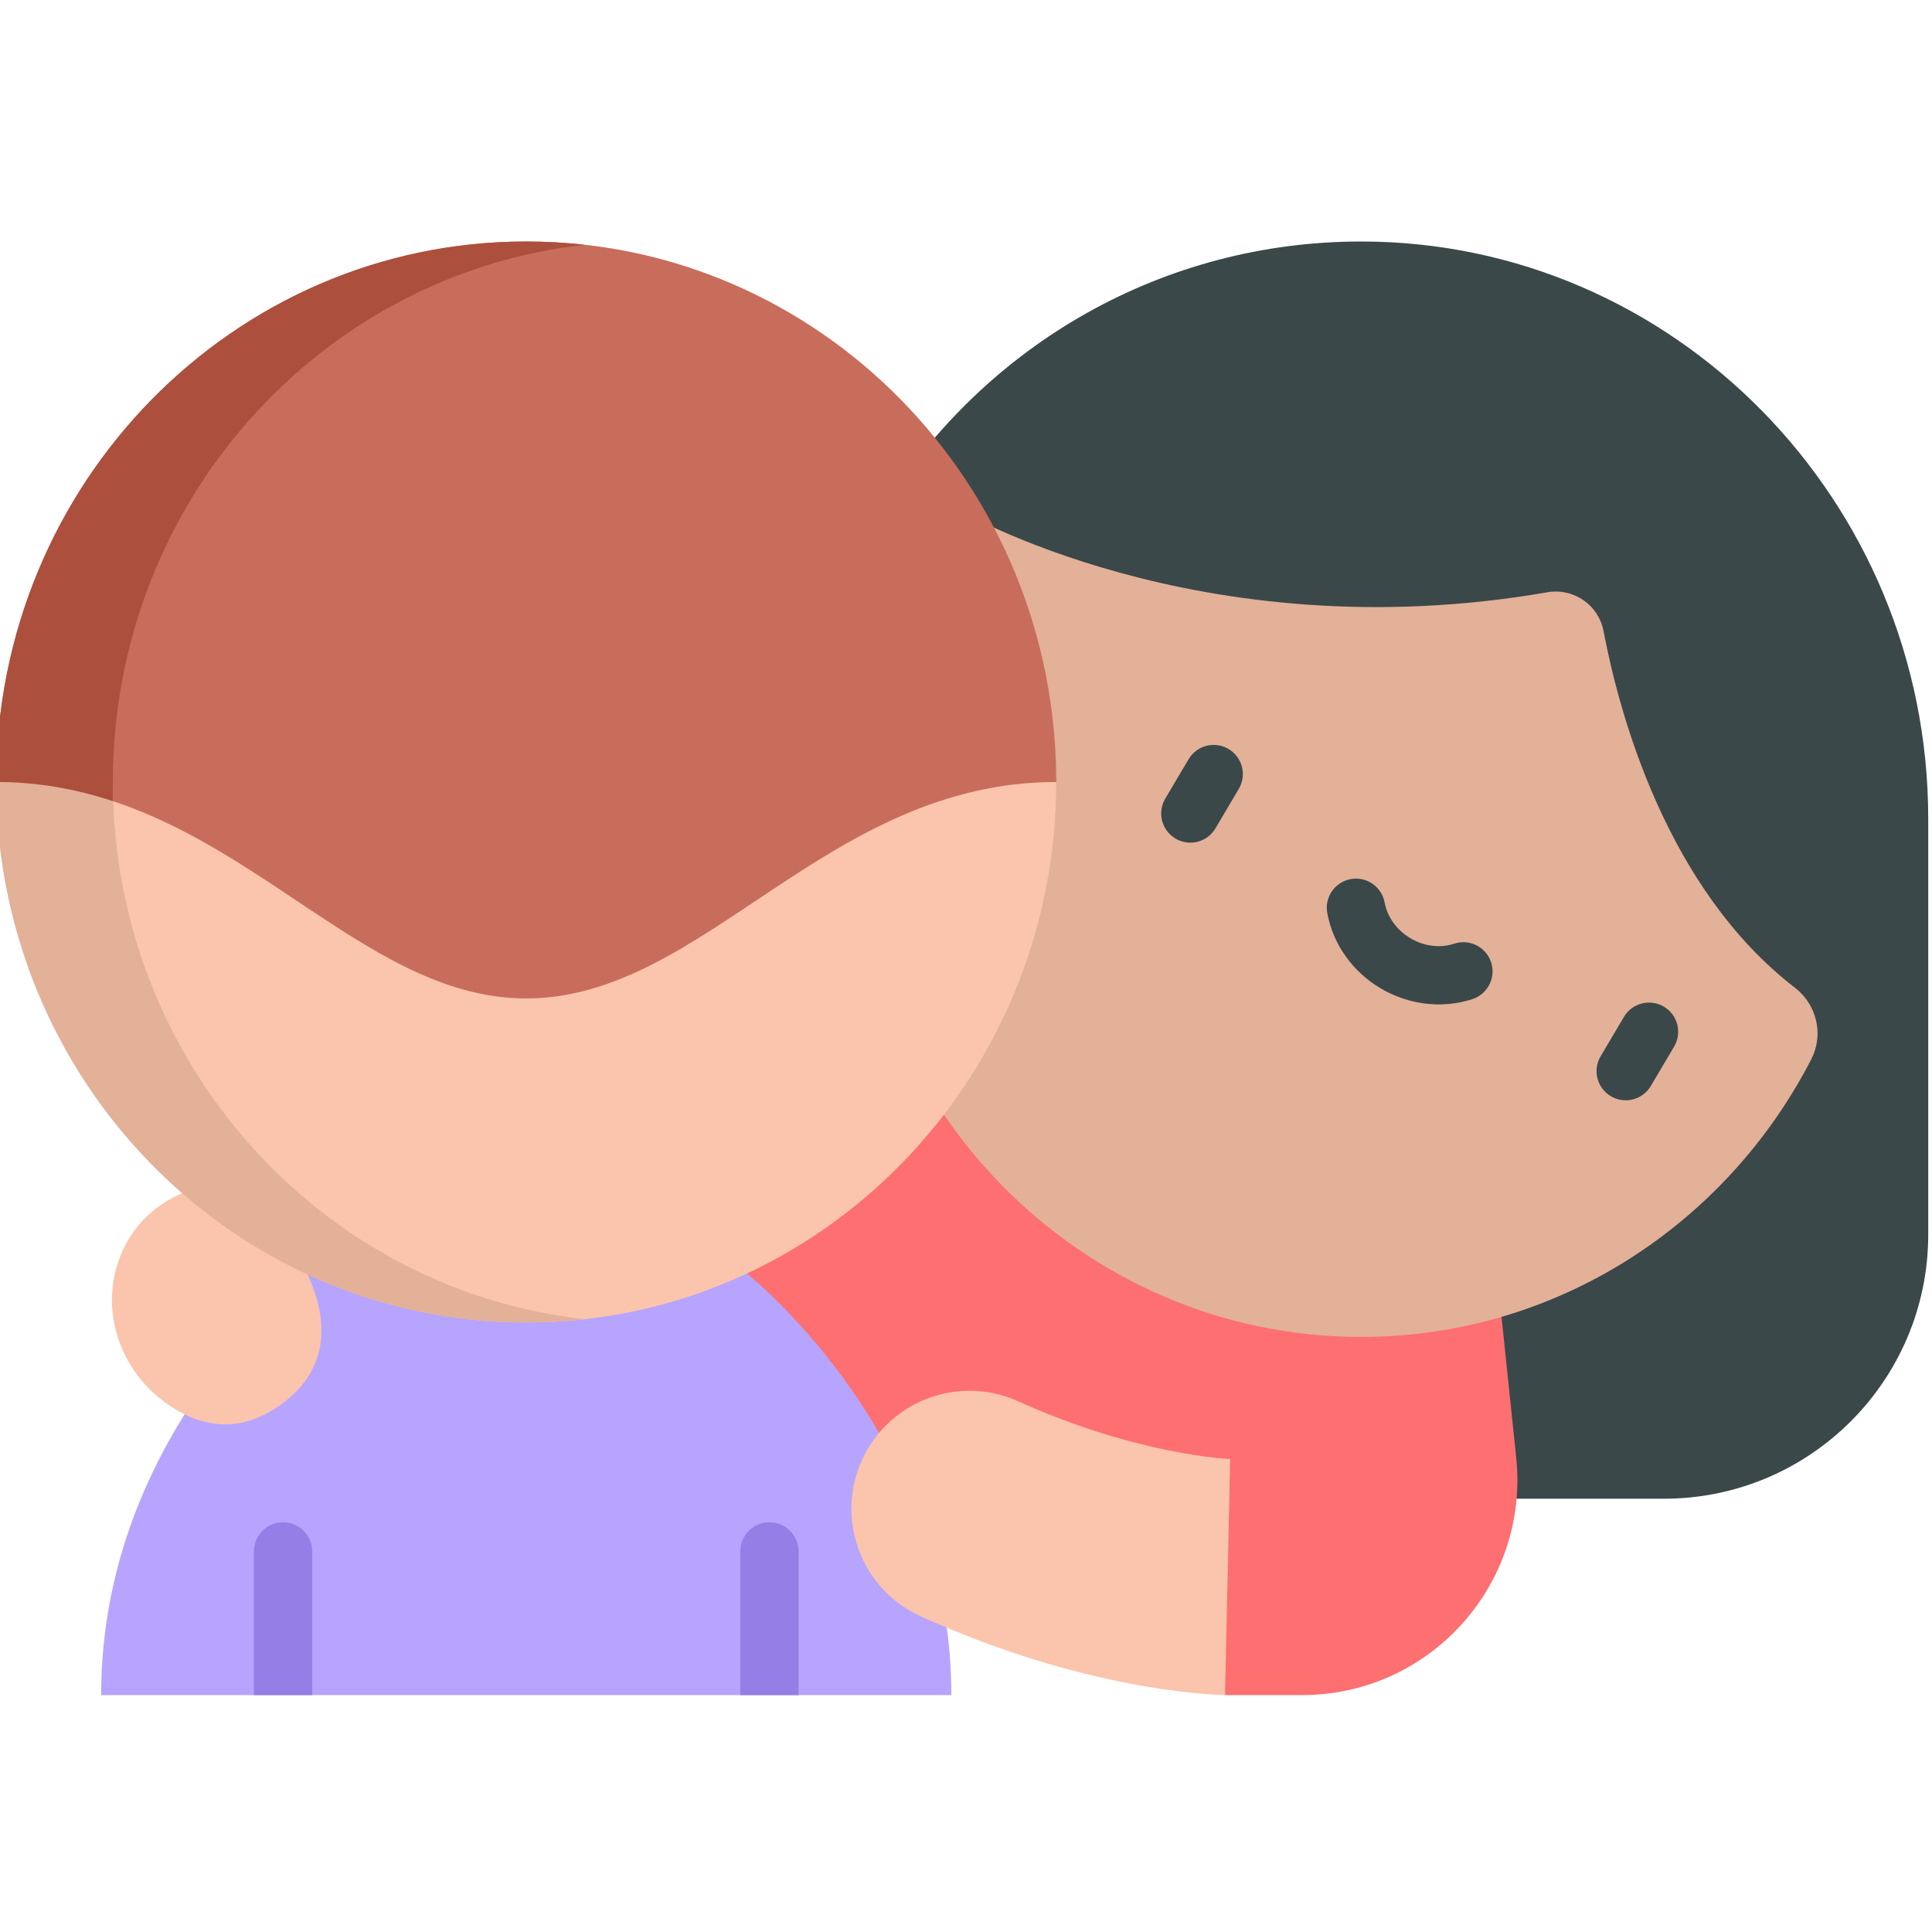
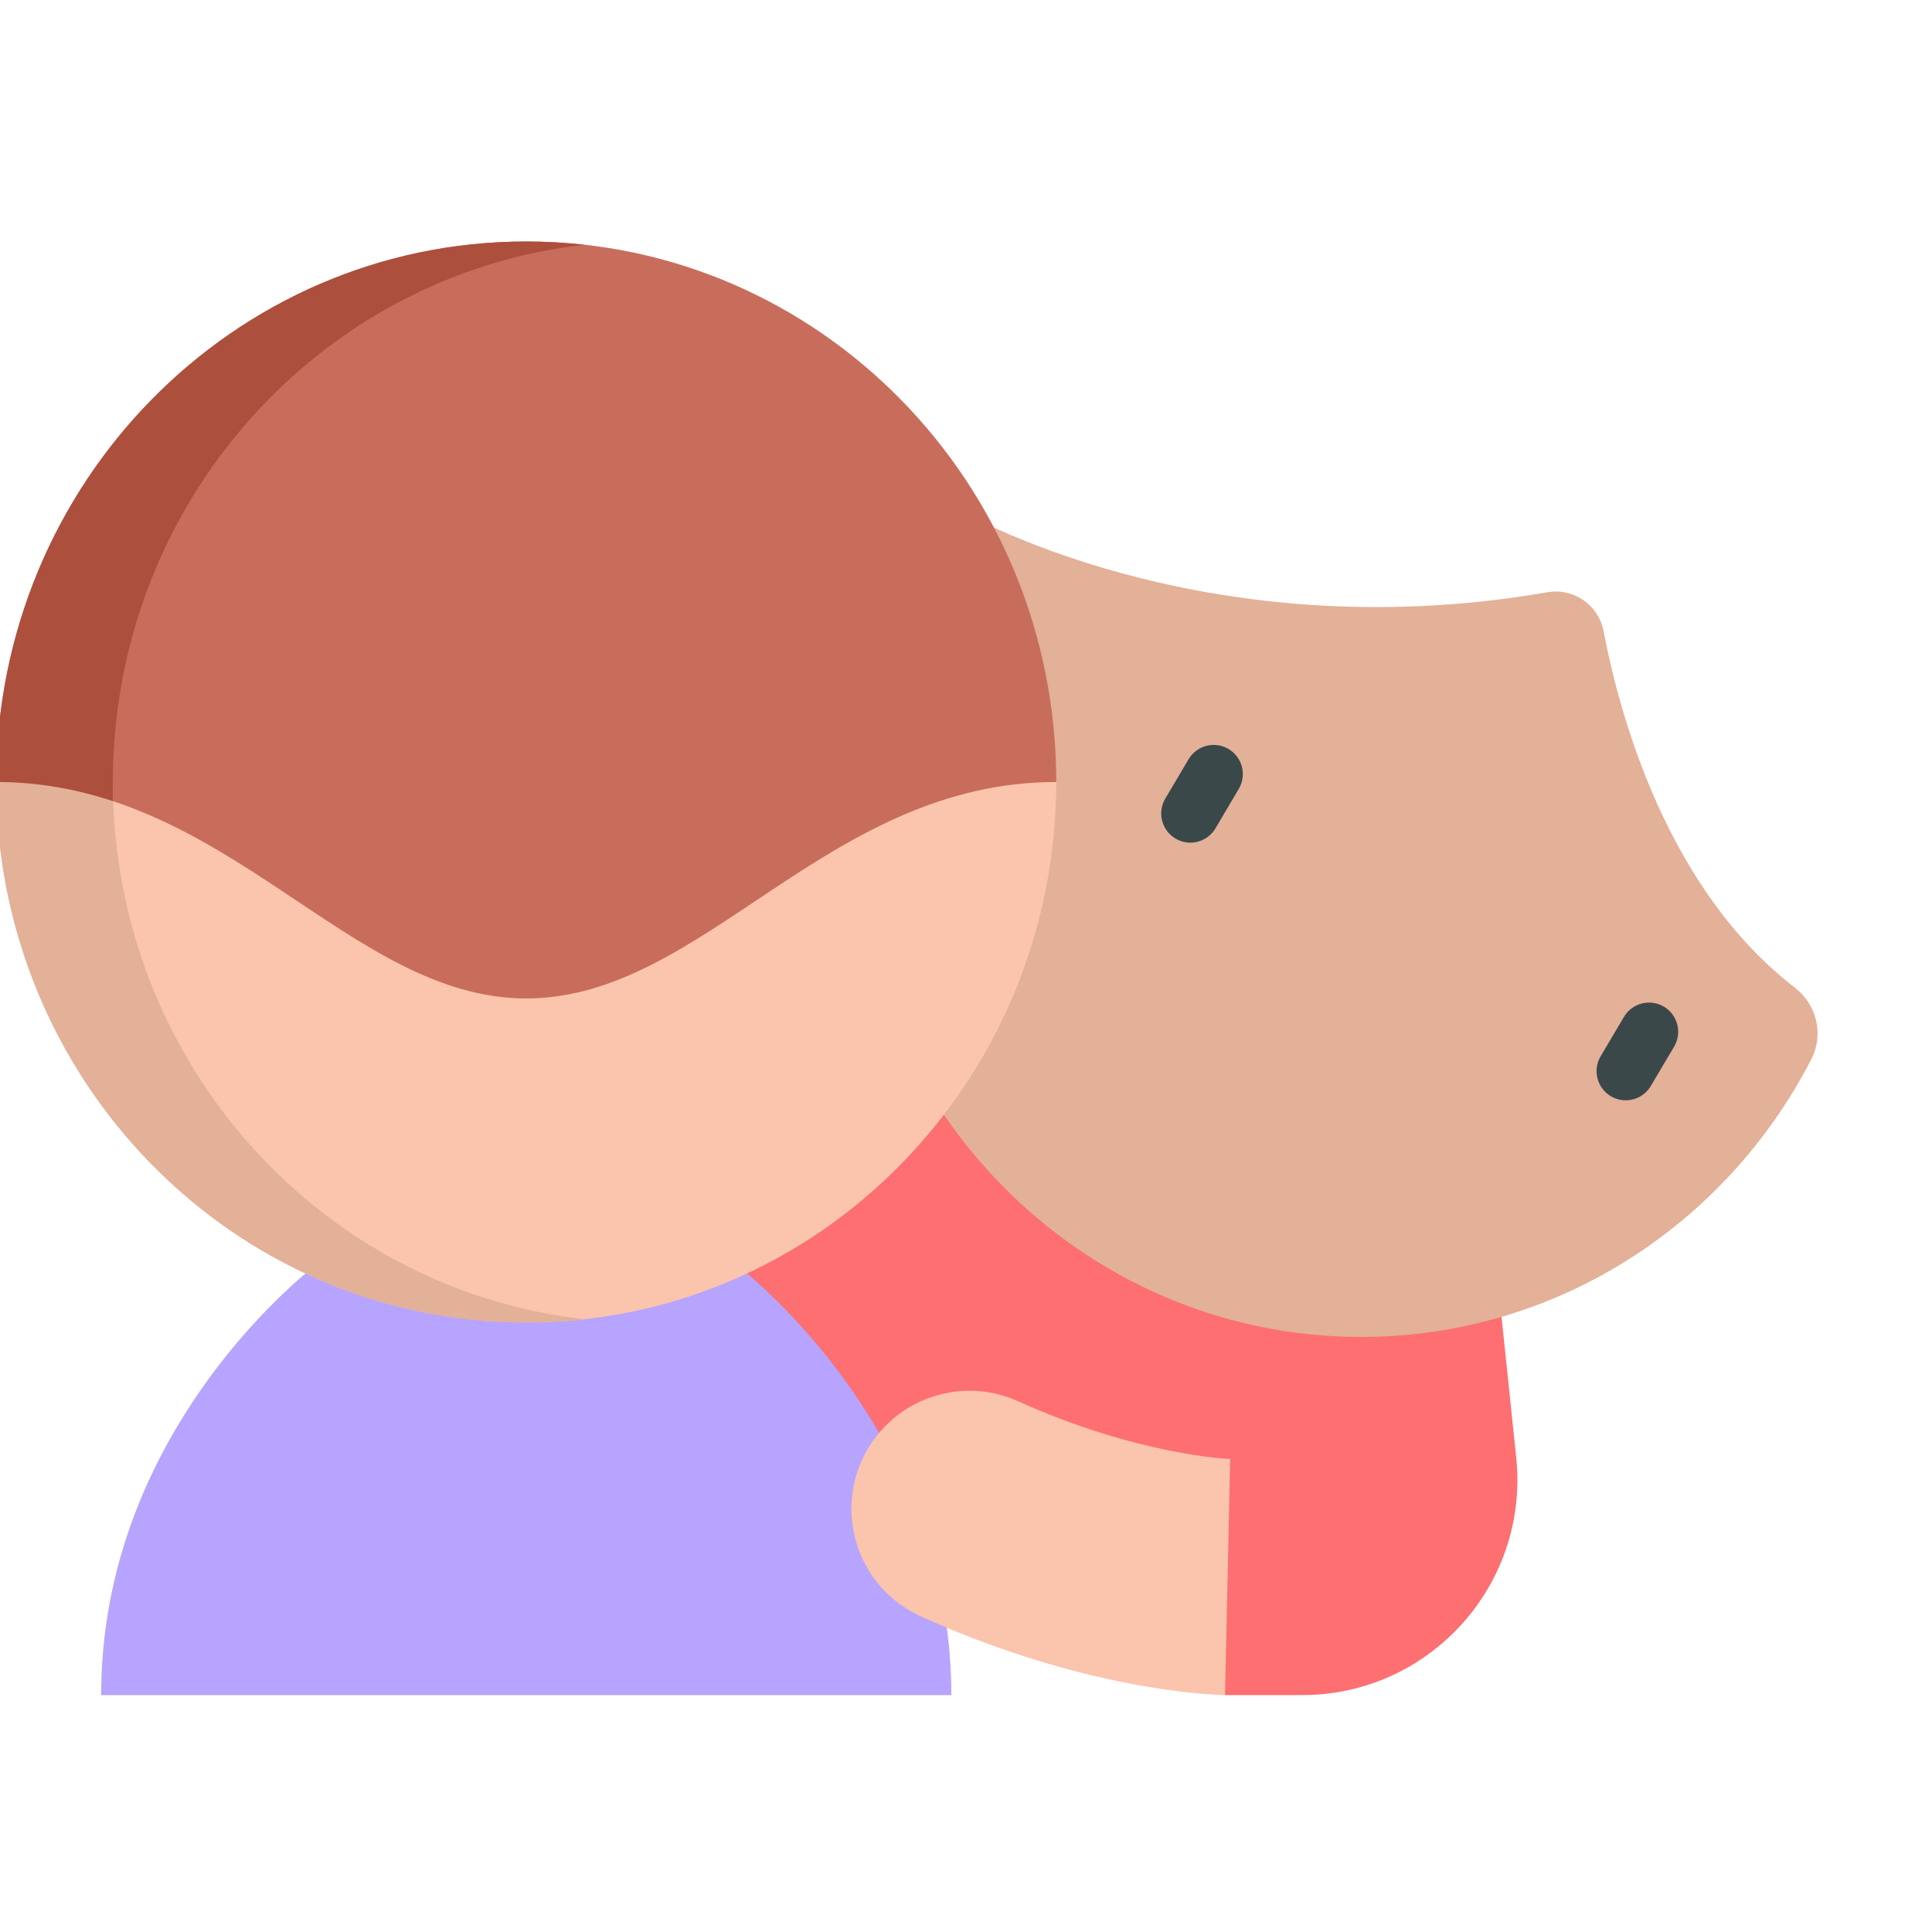
<svg xmlns="http://www.w3.org/2000/svg" height="511pt" viewBox="1 -63 512 511" width="511pt">
-   <path d="m361.699.5c-51.867 0-99.391 26.66-127.129 71.32l140.004 261.855h67.383c38.684 0 70.043-31.359 70.043-70.043v-110.16c0-84.348-67.426-152.973-150.301-152.973zm0 0" fill="#3a484a" />
  <path d="m325.652 385.715h20.414c33.852 0 60.258-29.305 56.742-62.973l-3.887-37.258-147.77-53.574h-77.84v82.062l98.043 38.715zm0 0" fill="#fd6f71" />
  <path d="m476.684 198.266c-33.926-26.137-46.48-72.191-50.73-94.52-1.316-6.922-7.938-11.496-14.879-10.289-92.211 16.012-156.582-22.094-157.09-22.395-2.152 2.918-4.203 5.918-6.121 9.012-13.191 21.23-20.832 46.41-20.832 73.398 0 75.848 60.289 137.328 134.668 137.328 51.777 0 96.738-29.801 119.266-73.508.023-.043.043-.082.062-.121 3.34-6.496 1.445-14.449-4.344-18.906zm0 0" fill="#e3b098" />
  <path d="m253.113 385.715c0-60.742-41.008-100.547-54.129-111.73h-117.043c-13.121 11.184-54.129 50.988-54.129 111.73zm0 0" fill="#b6a4ff" />
-   <path d="m75.141 262.582s24.859 28.781 0 46.367c-11.883 8.402-22.602 4.977-30.551-.895-12.734-9.402-17.691-26.391-10.828-40.656 3.398-7.066 9.715-13.645 21.227-16.59zm0 0" fill="#fbc4ac" />
  <path d="m280.914 143.738c0 79.113-62.883 143.234-140.453 143.234-77.578.004-140.461-64.121-140.461-143.234zm0 0" fill="#fbc4ac" />
-   <path d="m68.289 385.715v-38.07c0-4.266 3.457-7.723 7.727-7.723 4.266 0 7.727 3.457 7.727 7.723v38.07zm0 0" fill="#937fe6" />
-   <path d="m197.184 385.715v-38.07c0-4.266 3.457-7.723 7.727-7.723 4.266 0 7.727 3.457 7.727 7.723v38.07zm0 0" fill="#937fe6" />
  <path d="m280.914 143.738c-61.004.008-93.34 57.363-140.453 57.363-47.113 0-79.445-57.363-140.461-57.363 0-79.113 62.883-143.238 140.461-143.238 77.57 0 140.453 64.125 140.453 143.238zm0 0" fill="#c86d5c" />
  <path d="m140.461 286.977c.031 0 .062-.004.094-.004 1.246 0 2.492-.016 3.73-.051.195-.008.391-.02.586-.023 1.105-.035 2.211-.082 3.312-.141.094-.008.188-.016.285-.02 1.211-.07 2.418-.152 3.621-.258h.012c1.273-.105 2.543-.23 3.805-.371h.008c-70.305-7.848-125.008-68.586-125.008-142.371h-30.906c0 6.18.383 12.27 1.129 18.242 8.785 70.496 67.816 124.996 139.332 124.996zm0 0" fill="#e3b098" />
  <path d="m30.906 143.738c0-73.785 54.703-134.523 125.008-142.371-2.469-.277-4.961-.484-7.465-.633-.086-.004-.172-.012-.258-.016-1.113-.062-2.23-.105-3.352-.141-.184-.008-.363-.02-.547-.023-1.273-.035-2.551-.055-3.828-.055-77.582 0-140.465 64.125-140.465 143.238 11.215 0 21.457 1.941 31.004 5.105-.059-1.695-.098-3.395-.098-5.105zm0 0" fill="#ad4f3d" />
  <g fill="#3a484a">
    <path d="m316.453 159.809c-1.34 0-2.695-.348-3.93-1.078-3.672-2.176-4.887-6.914-2.715-10.586l6.18-10.441c2.176-3.672 6.914-4.887 10.586-2.711 3.672 2.172 4.887 6.91 2.711 10.582l-6.176 10.441c-1.445 2.438-4.016 3.793-6.656 3.793zm0 0" />
    <path d="m431.824 228.09c-1.34 0-2.691-.348-3.93-1.078-3.672-2.176-4.887-6.914-2.711-10.586l6.18-10.441c2.172-3.668 6.91-4.883 10.582-2.711 3.672 2.172 4.887 6.91 2.715 10.582l-6.18 10.441c-1.445 2.438-4.016 3.793-6.656 3.793zm0 0" />
-     <path d="m382.262 202.676c-5.355-.012-10.695-1.48-15.348-4.234-7.469-4.418-12.637-11.695-14.172-19.961-.781-4.195 1.988-8.227 6.184-9.008 4.188-.781 8.227 1.988 9.008 6.184.723 3.883 3.219 7.34 6.848 9.488 3.633 2.148 7.867 2.672 11.613 1.438 4.051-1.332 8.422.871 9.758 4.922 1.332 4.055-.871 8.422-4.922 9.754-2.914.961-5.945 1.422-8.969 1.418zm0 0" />
  </g>
  <path d="m235.805 358.492c2.594 2.594 5.691 4.773 9.234 6.375 43.43 19.637 76.938 20.781 80.613 20.848l1.359-62.562c-.238-.008-24.488-.973-56.191-15.309-15.746-7.117-34.281-.125-41.402 15.621-5.516 12.203-2.559 26.086 6.387 35.027zm0 0" fill="#fbc4ac" />
</svg>